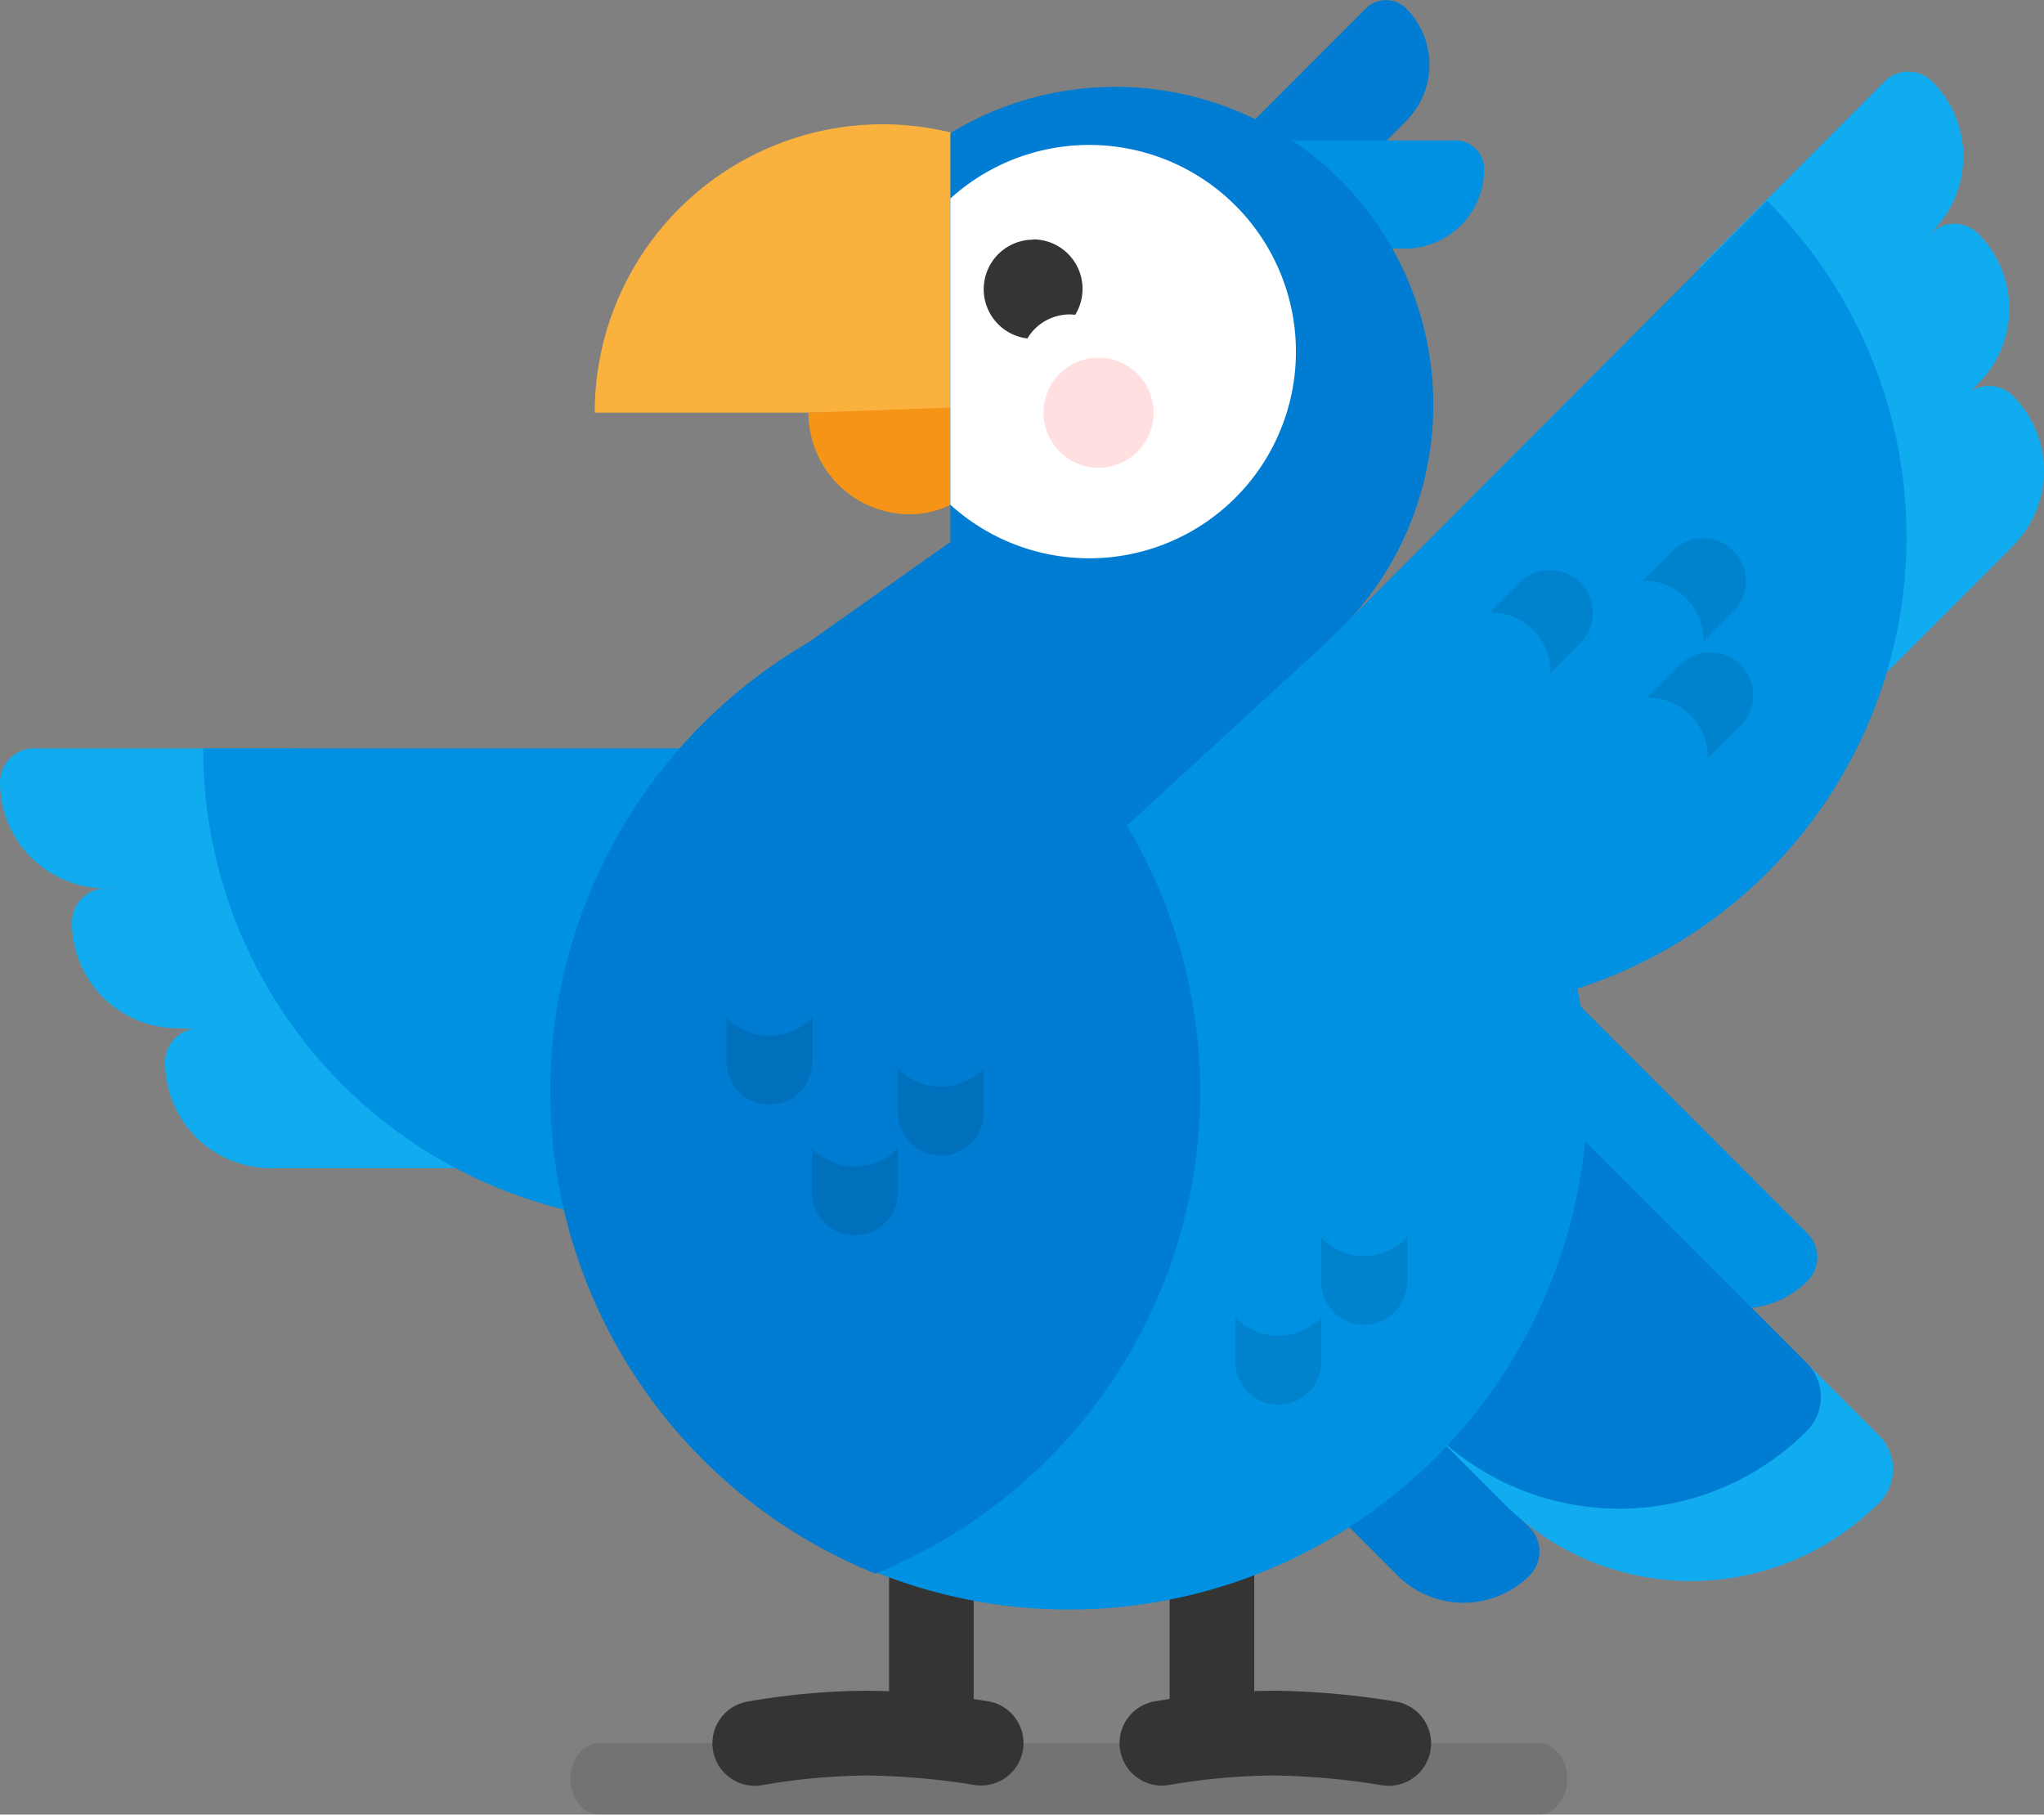
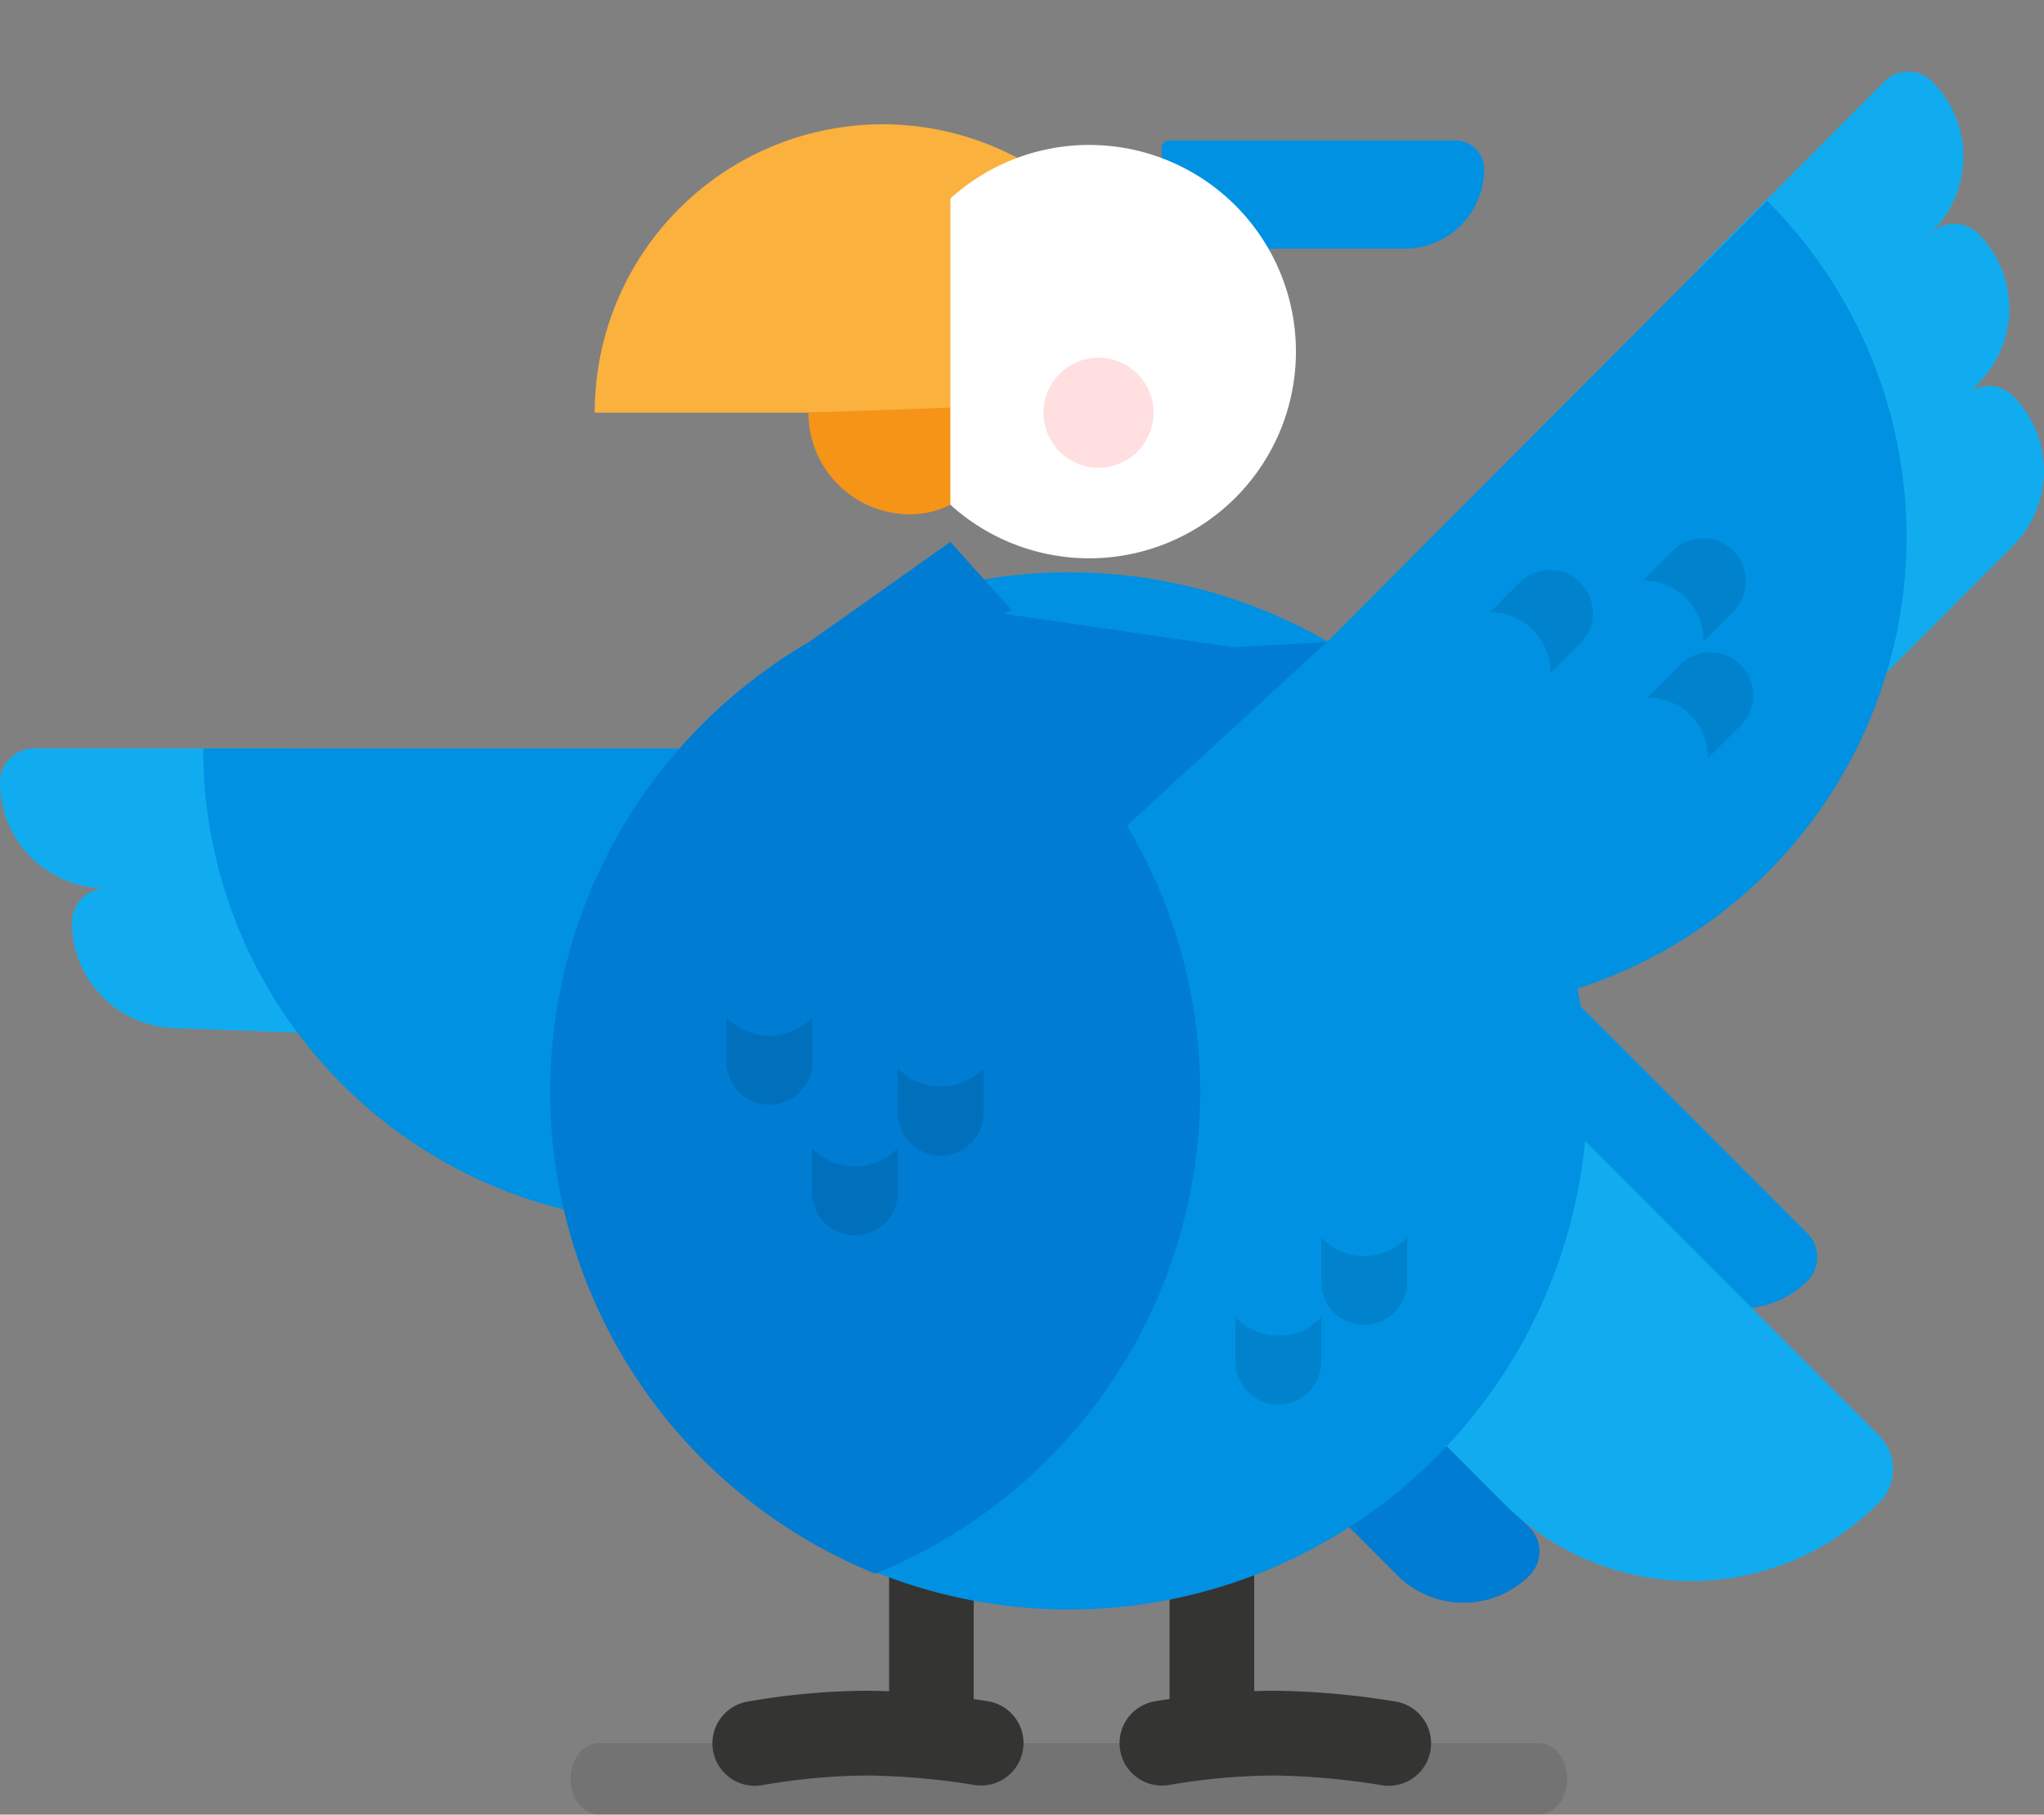
<svg xmlns="http://www.w3.org/2000/svg" viewBox="0 0 285.7 253.65">
  <rect x="0" y="0" width="285.7" height="253.65" fill="#808080" stroke="none" />
  <defs>
    <style>.cls-1{fill-opacity:0.1;}.cls-1,.cls-2,.cls-3,.cls-4,.cls-5,.cls-6,.cls-7,.cls-8,.cls-9{fill-rule:evenodd;}.cls-2{fill:#007cd2;}.cls-3{fill:#0091e2;}.cls-4{fill:#11acef;}.cls-5{fill:#343432;}.cls-6{fill:#fab13e;}.cls-7{fill:#f69418;}.cls-8{fill:#fff;}.cls-9{fill:#ffdfe0;}</style>
  </defs>
  <g id="Слой_2" data-name="Слой 2">
    <g id="Слой_1-2" data-name="Слой 1">
      <g id="Design">
        <g id="lovat-landing">
          <g id="img-promo">
            <g id="Parrot">
              <path id="Fill-6" class="cls-1" d="M83.75,253.65c-2.2,0-4-2.23-4-5s1.77-5,4-5H215.06c2.2,0,4,2.23,4,5s-1.77,5-4,5Z" />
              <path id="Fill-8" class="cls-2" d="M213.82,220.18h0a4.71,4.71,0,0,0,0-6.63l-33.33-33.39a1.27,1.27,0,0,0-1.77,0L167.93,191a1.24,1.24,0,0,0,0,1.76l27.38,27.44a13.09,13.09,0,0,0,18.51,0" />
              <path id="Fill-10" class="cls-3" d="M252.64,179.05h0a4.69,4.69,0,0,0,0-6.63l-33.33-33.36a1.24,1.24,0,0,0-1.76,0l-10.8,10.81a1.25,1.25,0,0,0,0,1.77l27.38,27.41a13.08,13.08,0,0,0,18.51,0" />
              <path id="Fill-12" class="cls-4" d="M262.64,210.1h0a6.69,6.69,0,0,0,0-9.46l-70.31-70.43-31,31,48.81,48.89a37,37,0,0,0,52.45,0" />
-               <path id="Fill-14" class="cls-2" d="M252.56,200h0a6.71,6.71,0,0,0,0-9.46L182.24,120.1l-31,31L200.1,200a37.05,37.05,0,0,0,52.46,0" />
              <path id="Fill-16" class="cls-5" d="M169.39,248.18a5.92,5.92,0,0,1-5.91-5.92V217.84a5.92,5.92,0,1,1,11.83,0v24.42a5.92,5.92,0,0,1-5.92,5.92" />
              <path id="Fill-18" class="cls-5" d="M194.09,249.62a6,6,0,0,1-1-.09,101.73,101.73,0,0,0-14.91-1.35,88.91,88.91,0,0,0-14.8,1.33,5.93,5.93,0,0,1-2.25-11.64,99.64,99.64,0,0,1,17.05-1.54,112.35,112.35,0,0,1,16.95,1.52,5.93,5.93,0,0,1-1,11.77" />
              <path id="Fill-20" class="cls-5" d="M105.49,249.62a5.93,5.93,0,0,1-1.12-11.75,99.64,99.64,0,0,1,17-1.54,112.69,112.69,0,0,1,17,1.52,5.93,5.93,0,0,1-2,11.68,101.73,101.73,0,0,0-14.91-1.35,88,88,0,0,0-14.8,1.33,6.27,6.27,0,0,1-1.13.11" />
              <path id="Fill-22" class="cls-5" d="M130.18,248.18a5.91,5.91,0,0,1-5.91-5.92V217.84a5.92,5.92,0,1,1,11.83,0v24.42a5.92,5.92,0,0,1-5.92,5.92" />
              <path id="Fill-24" class="cls-3" d="M76.92,152.59A72.49,72.49,0,1,0,149.41,80a72.55,72.55,0,0,0-72.49,72.61" />
              <polygon id="Fill-26" class="cls-2" points="132.84 75.75 113.04 89.77 123.37 93.02 141.42 85.32 132.84 75.75" />
-               <path id="Fill-28" class="cls-2" d="M196.54,1.17h0a4,4,0,0,0-5.61,0L162.62,29.52a1.05,1.05,0,0,0,0,1.5l9.17,9.19a1.06,1.06,0,0,0,1.49,0l23.26-23.3a11.14,11.14,0,0,0,0-15.74" />
              <path id="Fill-30" class="cls-3" d="M207.44,23.63h0a4,4,0,0,0-4-4h-40a1.07,1.07,0,0,0-1.06,1.07v13a1.07,1.07,0,0,0,1.06,1.06h32.89a11.13,11.13,0,0,0,11.12-11.14" />
              <path id="Fill-32" class="cls-6" d="M123.37,17.37a40.28,40.28,0,0,1,40.24,40.31H83.13a40.28,40.28,0,0,1,40.24-40.31" />
              <path id="Fill-34" class="cls-7" d="M113,57.68l28.38-1c0,7.85-6.35,15.21-14.19,15.21A14.2,14.2,0,0,1,113,57.68Z" />
-               <path id="Fill-36" class="cls-2" d="M132.84,18.6A44.43,44.43,0,1,1,155.91,101a44.08,44.08,0,0,1-23.07-6.48Z" />
              <path id="Fill-38" class="cls-8" d="M132.84,27.75a28.89,28.89,0,1,1,0,42.8Z" />
-               <path id="Fill-40" class="cls-5" d="M144.38,33.46A6.92,6.92,0,0,1,150.29,44a6.49,6.49,0,0,0-.77-.05,6.91,6.91,0,0,0-5.92,3.36,6.93,6.93,0,0,1,.78-13.81" />
              <path id="Fill-42" class="cls-9" d="M161.24,57.68A7.69,7.69,0,1,1,153.55,50a7.69,7.69,0,0,1,7.69,7.71" />
              <path id="Combined-Shape" class="cls-1" d="M184.68,184.14v6.19a6,6,0,1,1-12,0v-6.19a8.3,8.3,0,0,0,12,0Zm12-11.15v6.19a6,6,0,1,1-12,0V173a8.32,8.32,0,0,0,12,0Z" />
              <g id="Group-54">
                <path id="Fill-52" class="cls-4" d="M252.26,51.24,237.45,37.41l25.93-26a4.74,4.74,0,0,1,6.72,0,14.82,14.82,0,0,1,0,20.93Z" />
                <path id="Fill-55" class="cls-4" d="M258.68,72.51,243.87,58.68l25.93-26a4.74,4.74,0,0,1,6.72,0,14.82,14.82,0,0,1,0,20.93Z" />
                <path id="Fill-57" class="cls-4" d="M281.37,76.31,262.53,95.18,248.72,81.35l25.93-26a4.74,4.74,0,0,1,6.72,0h0a14.82,14.82,0,0,1,0,20.93" />
                <path id="Fill-59" class="cls-3" d="M247,28.08,153.3,122A66.33,66.33,0,1,0,247,28.08Z" />
                <path id="Combined-Shape-2" data-name="Combined-Shape" class="cls-1" d="M234.61,93.15a6,6,0,1,1,8.47,8.48h0L238.71,106a8.33,8.33,0,0,0-8.47-8.48h0Zm-22-11.93a6,6,0,0,1,8.47,8.48h0l-4.37,4.38a8.33,8.33,0,0,0-8.47-8.48h0ZM234,76.79a6,6,0,0,1,8.47,8.48h0l-4.37,4.37a8.33,8.33,0,0,0-8.47-8.48h0Z" />
              </g>
              <path id="Fill-67" class="cls-4" d="M41.42,125.17V104.61H4.75A4.76,4.76,0,0,0,0,109.37a14.79,14.79,0,0,0,14.77,14.8Z" />
              <path id="Fill-69" class="cls-4" d="M51.48,144.73V124.17H14.81a4.76,4.76,0,0,0-4.75,4.76,14.79,14.79,0,0,0,14.77,14.8Z" />
-               <path id="Fill-71" class="cls-4" d="M37.85,163.29H64.5V143.73H27.83a4.75,4.75,0,0,0-4.75,4.76,14.79,14.79,0,0,0,14.77,14.8" />
              <path id="Fill-73" class="cls-3" d="M94.67,171A66.33,66.33,0,0,1,28.4,104.61H160.94A66.33,66.33,0,0,1,94.67,171" />
              <path id="Fill-75" class="cls-2" d="M122.34,85.22a72.68,72.68,0,0,1,0,134.74,72.67,72.67,0,0,1,0-134.74" />
              <polygon id="Fill-50" class="cls-2" points="154.85 117.85 185.41 89.78 172.35 90.47 136.34 85.22 124.54 91.11 154.85 117.85" />
              <path id="Combined-Shape-3" data-name="Combined-Shape" class="cls-1" d="M125.49,160.49v6.19a6,6,0,1,1-12,0v-6.19a8.3,8.3,0,0,0,12,0Zm12-11.16v6.2a6,6,0,1,1-12,0v-6.2a8.3,8.3,0,0,0,12,0Zm-23.94-7.11v6.19a6,6,0,1,1-12,0v-6.19a8.3,8.3,0,0,0,12,0Z" />
            </g>
          </g>
        </g>
      </g>
    </g>
  </g>
</svg>